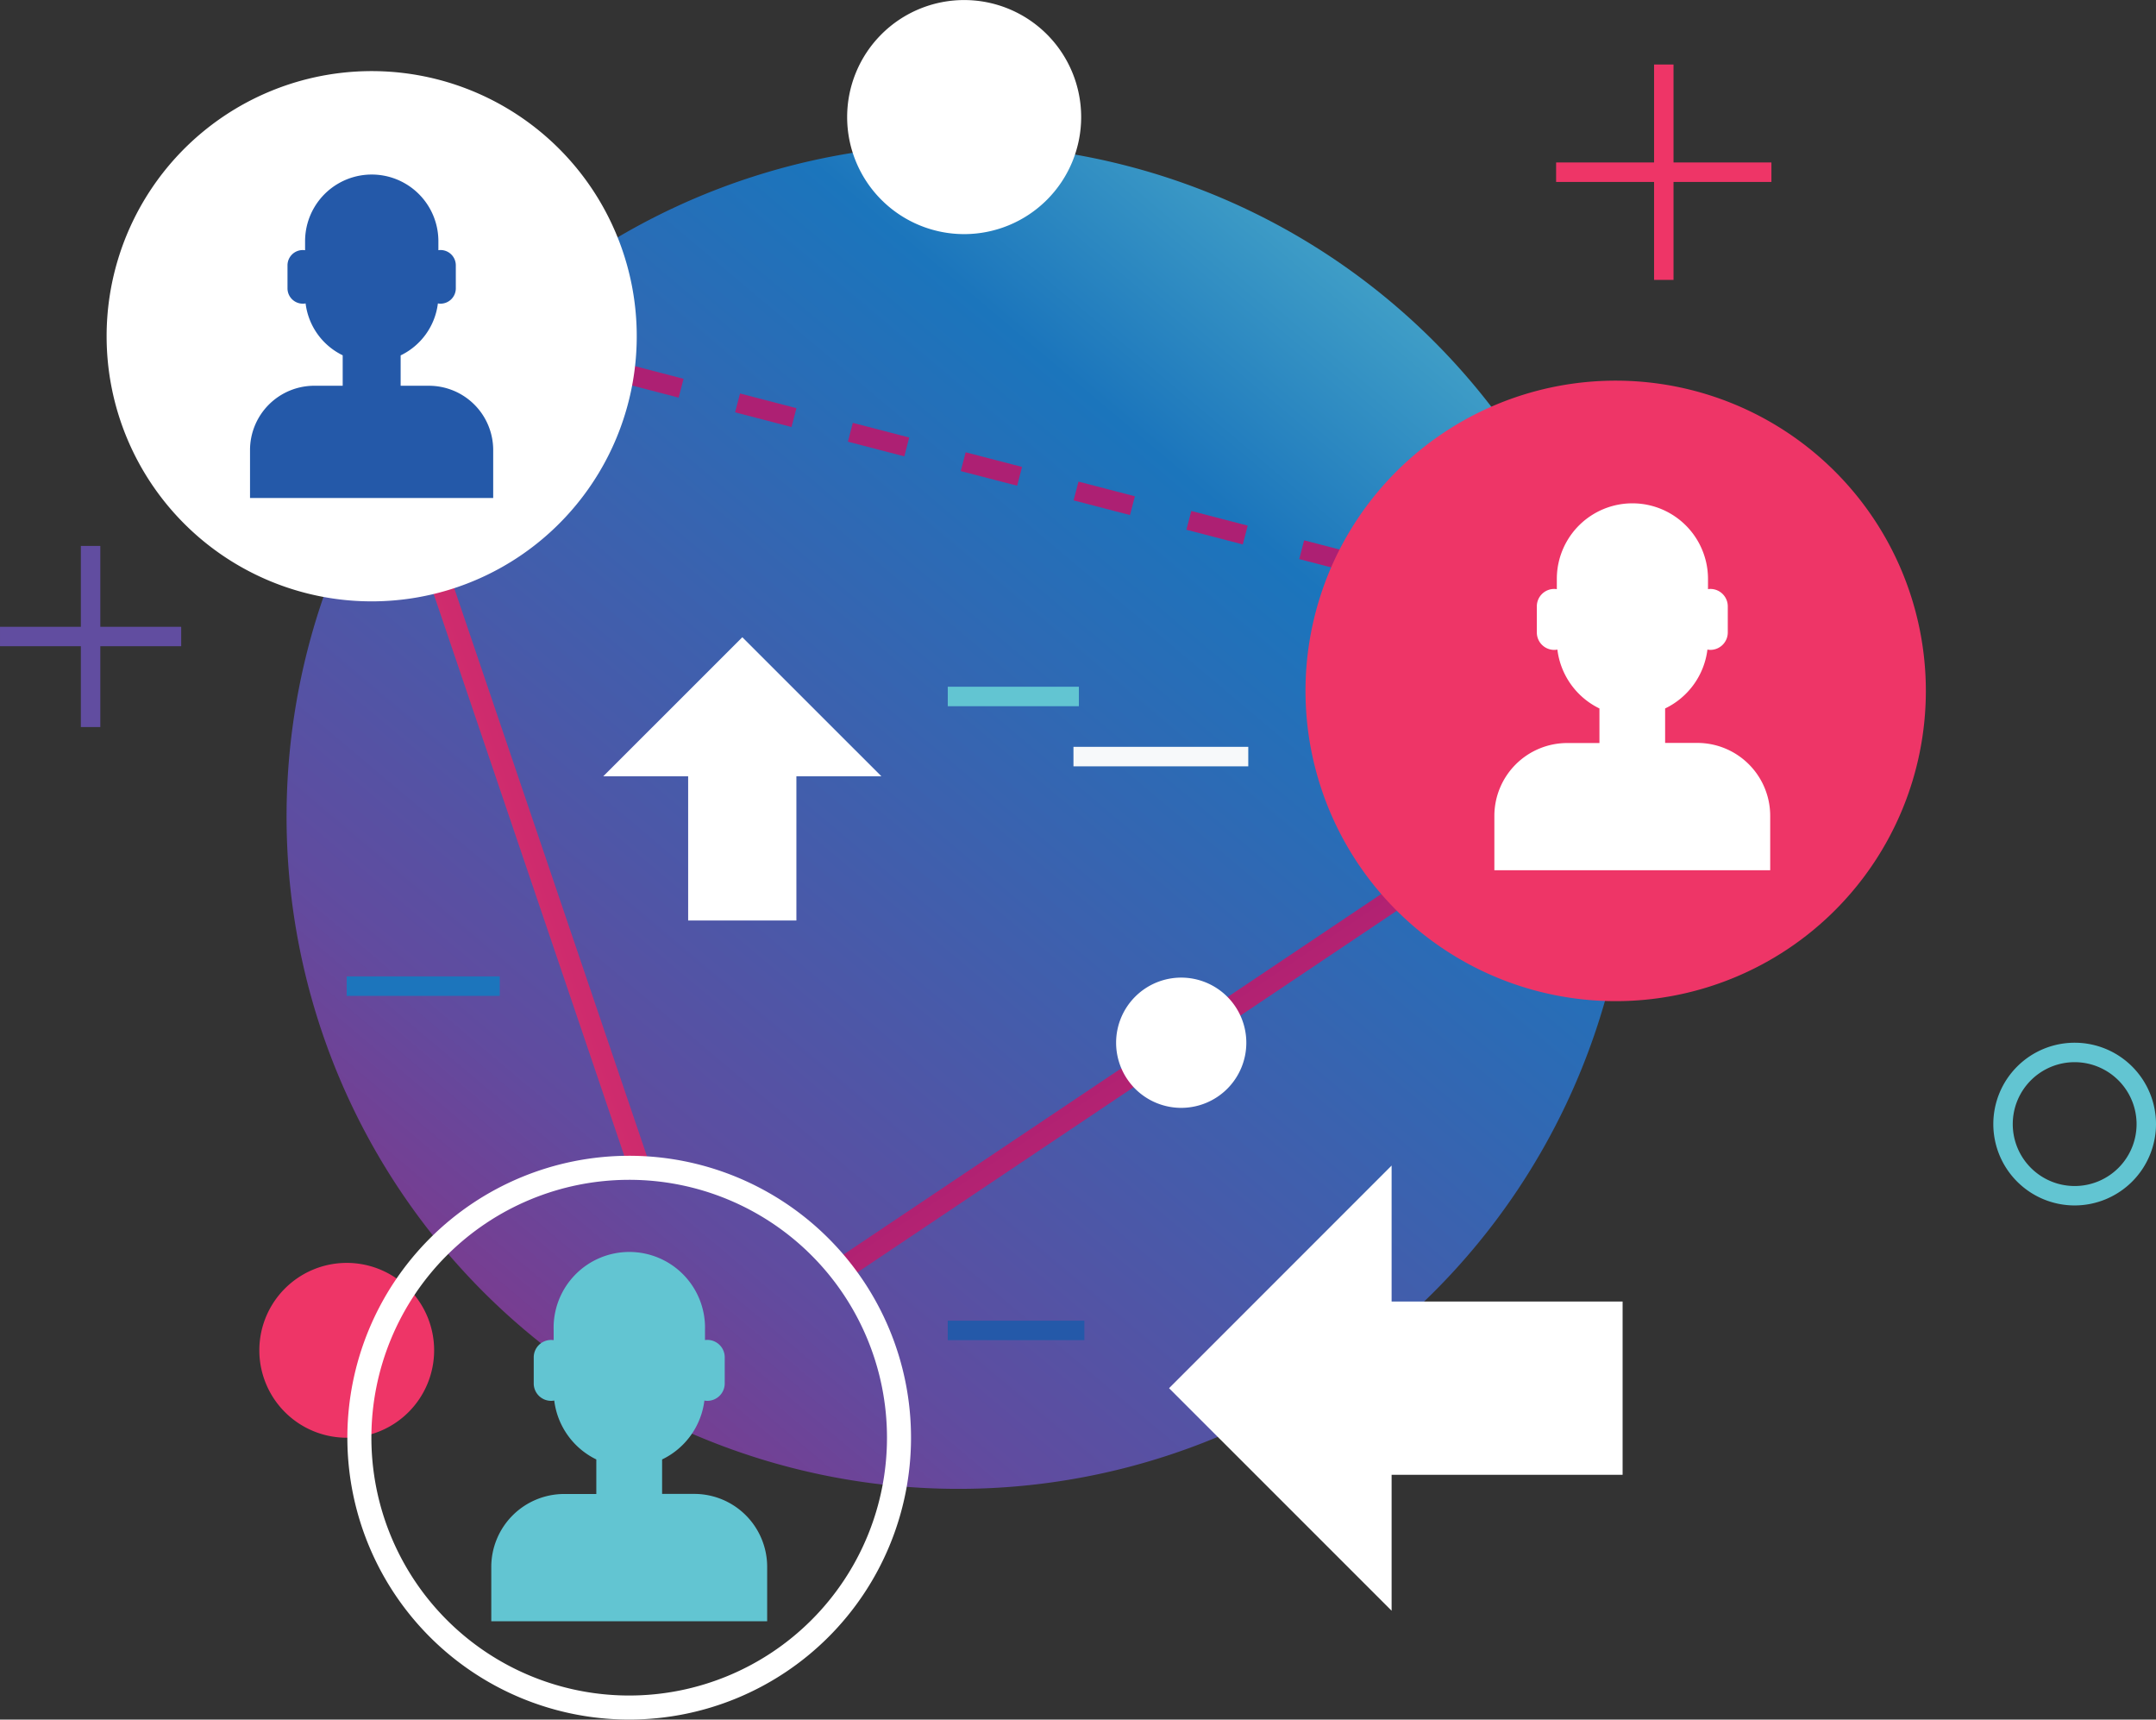
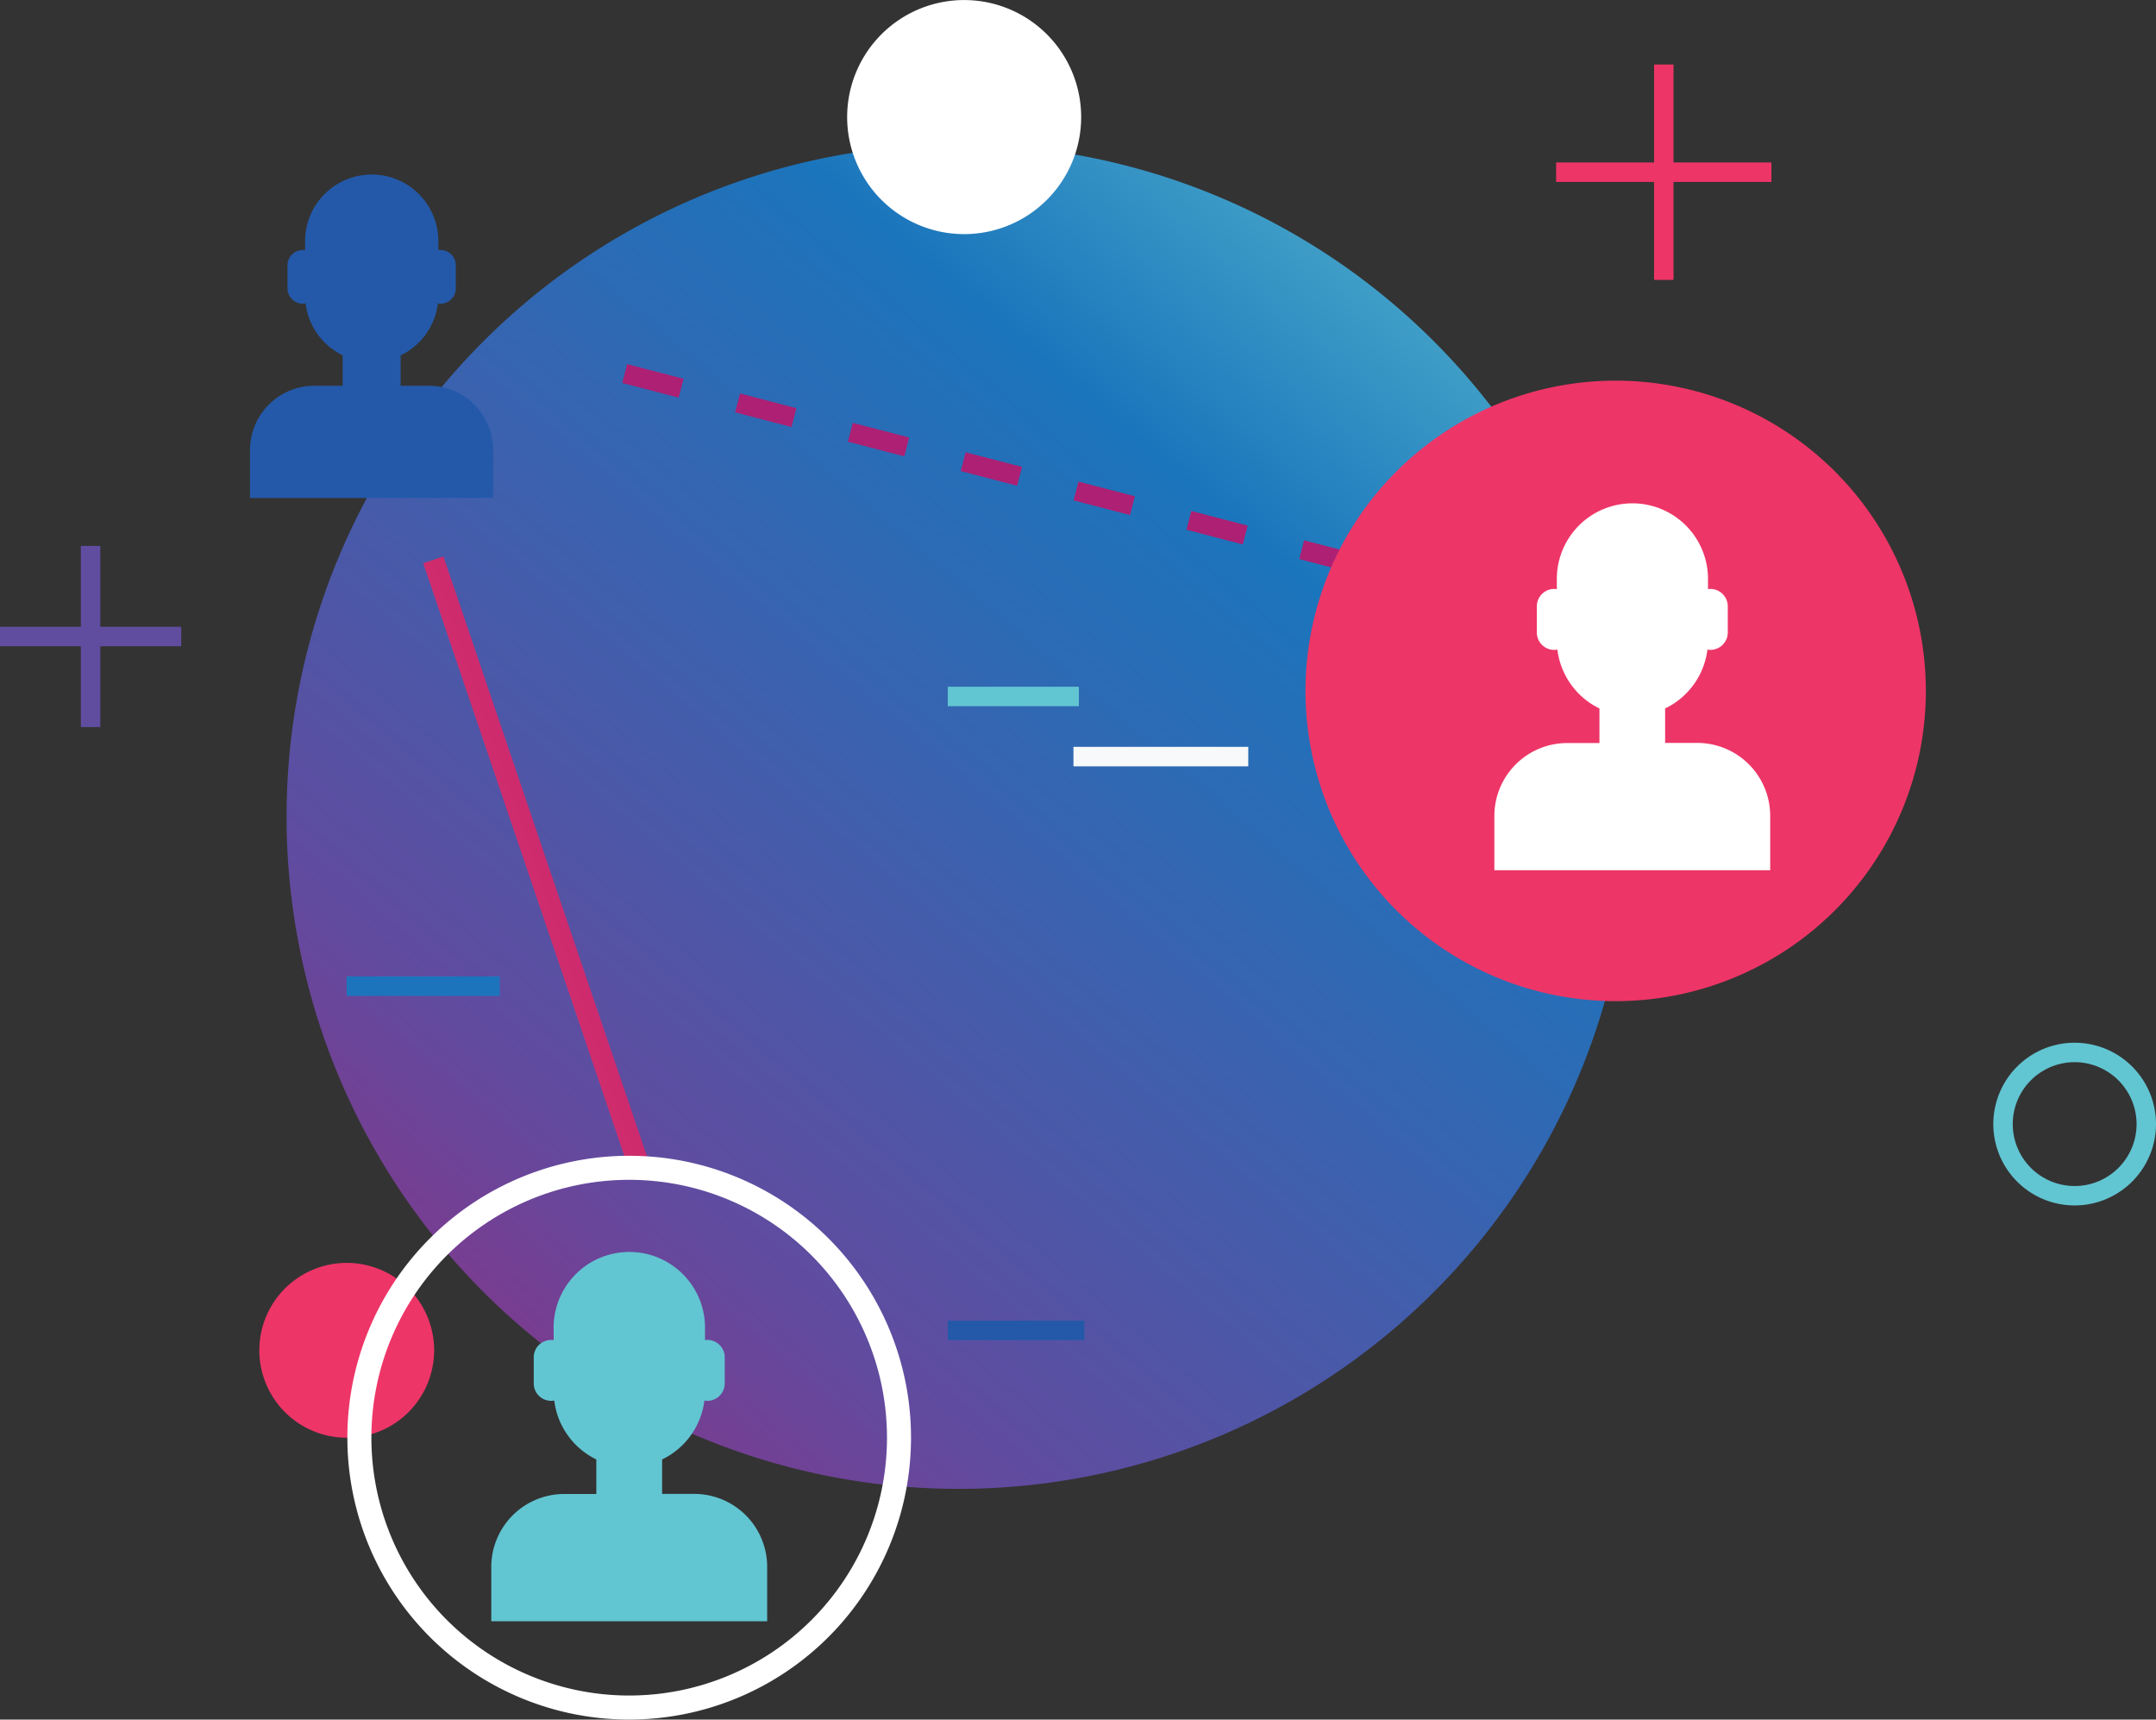
<svg xmlns="http://www.w3.org/2000/svg" xmlns:xlink="http://www.w3.org/1999/xlink" width="179.415" height="143.069" viewBox="0 0 179.415 143.069">
  <rect x="0" y="0" width="179.415" height="143.069" fill="#333333" stroke="none" />
  <defs>
    <linearGradient id="linear-gradient" x1="-0.431" y1="1.606" x2="0.975" y2="-0.064" gradientUnits="objectBoundingBox">
      <stop offset="0" stop-color="#ee3667" />
      <stop offset="0.01" stop-color="#ee3667" />
      <stop offset="0.28" stop-color="#ad2073" />
      <stop offset="0.41" stop-color="#80388c" />
      <stop offset="0.5" stop-color="#614b9f" />
      <stop offset="0.8" stop-color="#1b75bc" />
      <stop offset="0.98" stop-color="#62c5d1" />
      <stop offset="1" stop-color="#62c5d1" />
    </linearGradient>
    <linearGradient id="linear-gradient-2" x1="-10.81" y1="0.89" x2="68.913" y2="-1.859" xlink:href="#linear-gradient" />
    <linearGradient id="linear-gradient-3" x1="-0.163" y1="21.773" x2="2.393" y2="-60.226" xlink:href="#linear-gradient" />
  </defs>
  <g id="Group_1259" data-name="Group 1259" transform="translate(0.001 0.004)">
    <g id="Group_1254" data-name="Group 1254" transform="translate(21.575 105.067)">
      <path id="Path_632" data-name="Path 632" d="M14.551,7.276A7.273,7.273,0,1,1,7.278,0,7.271,7.271,0,0,1,14.551,7.276Z" fill="#ee3567" />
    </g>
    <g id="Group_1232" data-name="Group 1232" transform="translate(23.848 12.011)">
      <path id="Path_618" data-name="Path 618" d="M111.854,55.928A55.928,55.928,0,1,1,55.927,0,55.927,55.927,0,0,1,111.854,55.928Z" fill="url(#linear-gradient)" />
    </g>
    <g id="Group_1233" data-name="Group 1233" transform="translate(51.782 30.291)">
      <path id="Path_619" data-name="Path 619" d="M60.6,17.331h0l-4.265-1.11.406-1.563,4.268,1.111L60.6,17.33ZM51.637,15h0l-4.692-1.221.408-1.563,4.694,1.221L51.638,15ZM42.25,12.557h0l-4.693-1.221.408-1.563,4.694,1.222-.407,1.561Zm-9.39-2.442h0L28.167,8.9l.408-1.566,4.693,1.219-.407,1.565ZM23.471,7.674h0L18.777,6.452l.408-1.566,4.694,1.22-.407,1.567Zm-9.39-2.443h0L9.389,4.01,9.8,2.443l4.693,1.222L14.082,5.23ZM4.693,2.788h0L0,1.568.406,0,5.1,1.221,4.693,2.787Z" fill="#ad2073" />
    </g>
    <g id="Group_1234" data-name="Group 1234" transform="translate(35.219 46.285)">
      <path id="Rectangle_314" data-name="Rectangle 314" d="M0,53.122V0H1.774V53.122Z" transform="translate(0 0.572) rotate(-18.745)" fill="url(#linear-gradient-2)" />
    </g>
    <g id="Group_1235" data-name="Group 1235" transform="translate(69.303 72.395)">
-       <path id="Rectangle_315" data-name="Rectangle 315" d="M0,1.877V0H58.485V1.877Z" transform="matrix(0.831, -0.557, 0.557, 0.831, 0, 32.572)" fill="url(#linear-gradient-3)" />
-     </g>
+       </g>
    <g id="Group_1236" data-name="Group 1236" transform="translate(8.871 5.916)">
-       <path id="Path_620" data-name="Path 620" d="M0,22.057A22.058,22.058,0,1,1,22.058,44.112,22.057,22.057,0,0,1,0,22.057Z" fill="#fff" />
-     </g>
+       </g>
    <g id="Group_1237" data-name="Group 1237" transform="translate(20.805 14.514)">
      <path id="Path_621" data-name="Path 621" d="M14.89,17.576H12.534V15.05a5.551,5.551,0,0,0,3.1-4.324.986.986,0,0,0,.216.022,1.276,1.276,0,0,0,1.275-1.277V7.556a1.273,1.273,0,0,0-1.275-1.272,1.328,1.328,0,0,0-.175.014V5.55a5.546,5.546,0,1,0-11.093,0V6.3a1.48,1.48,0,0,0-.189-.014A1.273,1.273,0,0,0,3.119,7.556V9.471a1.276,1.276,0,0,0,1.275,1.277,1.124,1.124,0,0,0,.231-.022,5.544,5.544,0,0,0,3.087,4.316v2.534H5.353A5.352,5.352,0,0,0,0,22.927v3.99H20.236v-3.99a5.35,5.35,0,0,0-5.347-5.35Z" fill="#2459a9" />
    </g>
    <g id="Group_1238" data-name="Group 1238" transform="translate(108.638 31.665)">
      <path id="Path_622" data-name="Path 622" d="M0,25.811A25.812,25.812,0,1,1,25.812,51.625,25.814,25.814,0,0,1,0,25.811Z" fill="#ee3567" />
    </g>
    <g id="Group_1239" data-name="Group 1239" transform="translate(124.355 41.867)">
      <path id="Path_623" data-name="Path 623" d="M16.888,19.939H14.21V17.071a6.289,6.289,0,0,0,3.521-4.9,1.164,1.164,0,0,0,.247.027,1.45,1.45,0,0,0,1.446-1.45V8.576a1.448,1.448,0,0,0-1.446-1.448,1.355,1.355,0,0,0-.2.017v-.85a6.29,6.29,0,1,0-12.58,0v.852a1.464,1.464,0,0,0-.219-.019A1.448,1.448,0,0,0,3.534,8.576v2.171A1.45,1.45,0,0,0,4.981,12.2a1.172,1.172,0,0,0,.263-.028,6.3,6.3,0,0,0,3.5,4.9v2.876H6.071A6.068,6.068,0,0,0,0,26.009v4.521H22.954V26.009a6.068,6.068,0,0,0-6.065-6.07Z" fill="#fff" />
    </g>
    <g id="Group_1240" data-name="Group 1240" transform="translate(29.905 97.161)">
      <path id="Path_624" data-name="Path 624" d="M0,22.448A22.453,22.453,0,1,1,22.458,44.9,22.452,22.452,0,0,1,0,22.448Z" fill="none" stroke="#fff" stroke-miterlimit="10" stroke-width="2" />
    </g>
    <g id="Group_1241" data-name="Group 1241" transform="translate(40.882 104.351)">
      <path id="Path_625" data-name="Path 625" d="M16.887,19.935H14.215V17.068a6.292,6.292,0,0,0,3.519-4.9,1.28,1.28,0,0,0,.25.025,1.449,1.449,0,0,0,1.442-1.445V8.567a1.448,1.448,0,0,0-1.442-1.445,1.27,1.27,0,0,0-.2.016V6.3a6.3,6.3,0,1,0-12.594,0v.844a1.3,1.3,0,0,0-.208-.017,1.447,1.447,0,0,0-1.45,1.445v2.176a1.448,1.448,0,0,0,1.45,1.445,1.4,1.4,0,0,0,.258-.025,6.3,6.3,0,0,0,3.5,4.9v2.875H6.073A6.07,6.07,0,0,0,0,26.007V30.53H22.958V26.007a6.068,6.068,0,0,0-6.071-6.071Z" fill="#62c5d2" />
    </g>
    <g id="Group_1242" data-name="Group 1242" transform="translate(92.879 81.332)">
-       <path id="Path_626" data-name="Path 626" d="M10.835,5.414A5.418,5.418,0,1,1,5.419,0,5.419,5.419,0,0,1,10.835,5.414Z" fill="#fff" />
-     </g>
+       </g>
    <g id="Group_1244" data-name="Group 1244" transform="translate(70.493)">
      <path id="Path_628" data-name="Path 628" d="M19.477,9.738A9.737,9.737,0,1,1,9.742,0,9.737,9.737,0,0,1,19.477,9.738Z" fill="#fff" />
    </g>
    <g id="Group_1245" data-name="Group 1245" transform="translate(165.874 86.749)">
      <path id="Path_629" data-name="Path 629" d="M6.773,13.538A6.769,6.769,0,1,1,13.54,6.773,6.777,6.777,0,0,1,6.773,13.538Zm0-11.92a5.152,5.152,0,1,0,5.151,5.154A5.161,5.161,0,0,0,6.773,1.618Z" fill="#62c5d2" />
    </g>
    <g id="Group_1246" data-name="Group 1246" transform="translate(50.202 53.013)">
-       <path id="Path_630" data-name="Path 630" d="M7.063,11.566v12H16.07v-12h7.071L11.57,0,0,11.566Z" fill="#fff" />
-     </g>
+       </g>
    <g id="Group_1247" data-name="Group 1247" transform="translate(97.284 96.968)">
-       <path id="Path_631" data-name="Path 631" d="M18.52,25.731H37.743V11.312H18.52V0L0,18.524,18.52,37.038Z" fill="#fff" />
-     </g>
+       </g>
    <g id="Group_1250" data-name="Group 1250" transform="translate(129.494 5.364)">
      <g id="Group_1248" data-name="Group 1248" transform="translate(0 8.148)">
        <path id="Rectangle_316" data-name="Rectangle 316" d="M0,1.622V0H17.916V1.622Z" fill="#ee3567" />
      </g>
      <g id="Group_1249" data-name="Group 1249" transform="translate(8.151)">
        <path id="Rectangle_317" data-name="Rectangle 317" d="M0,17.919V0H1.619V17.919Z" fill="#ee3567" />
      </g>
    </g>
    <g id="Group_1253" data-name="Group 1253" transform="translate(0 45.417)">
      <g id="Group_1251" data-name="Group 1251" transform="translate(0 6.728)">
        <path id="Rectangle_318" data-name="Rectangle 318" d="M0,1.616V0H15.077V1.616Z" fill="#614da0" />
      </g>
      <g id="Group_1252" data-name="Group 1252" transform="translate(6.727)">
        <path id="Rectangle_319" data-name="Rectangle 319" d="M0,15.068V0H1.62V15.068Z" fill="#614da0" />
      </g>
    </g>
    <g id="Group_1255" data-name="Group 1255" transform="translate(78.869 57.131)">
      <path id="Rectangle_320" data-name="Rectangle 320" d="M0,1.621V0H10.911V1.621Z" fill="#62c5d2" />
    </g>
    <g id="Group_1256" data-name="Group 1256" transform="translate(89.329 62.132)">
      <path id="Rectangle_321" data-name="Rectangle 321" d="M0,1.622V0H14.547V1.622Z" fill="#f7f9fa" />
    </g>
    <g id="Group_1257" data-name="Group 1257" transform="translate(78.869 109.877)">
      <path id="Rectangle_322" data-name="Rectangle 322" d="M0,1.617V0H11.367V1.617Z" fill="#2459a9" />
    </g>
    <g id="Group_1258" data-name="Group 1258" transform="translate(28.85 81.231)">
      <path id="Rectangle_323" data-name="Rectangle 323" d="M0,1.621V0H12.737V1.621Z" fill="#1c75bc" />
    </g>
  </g>
</svg>